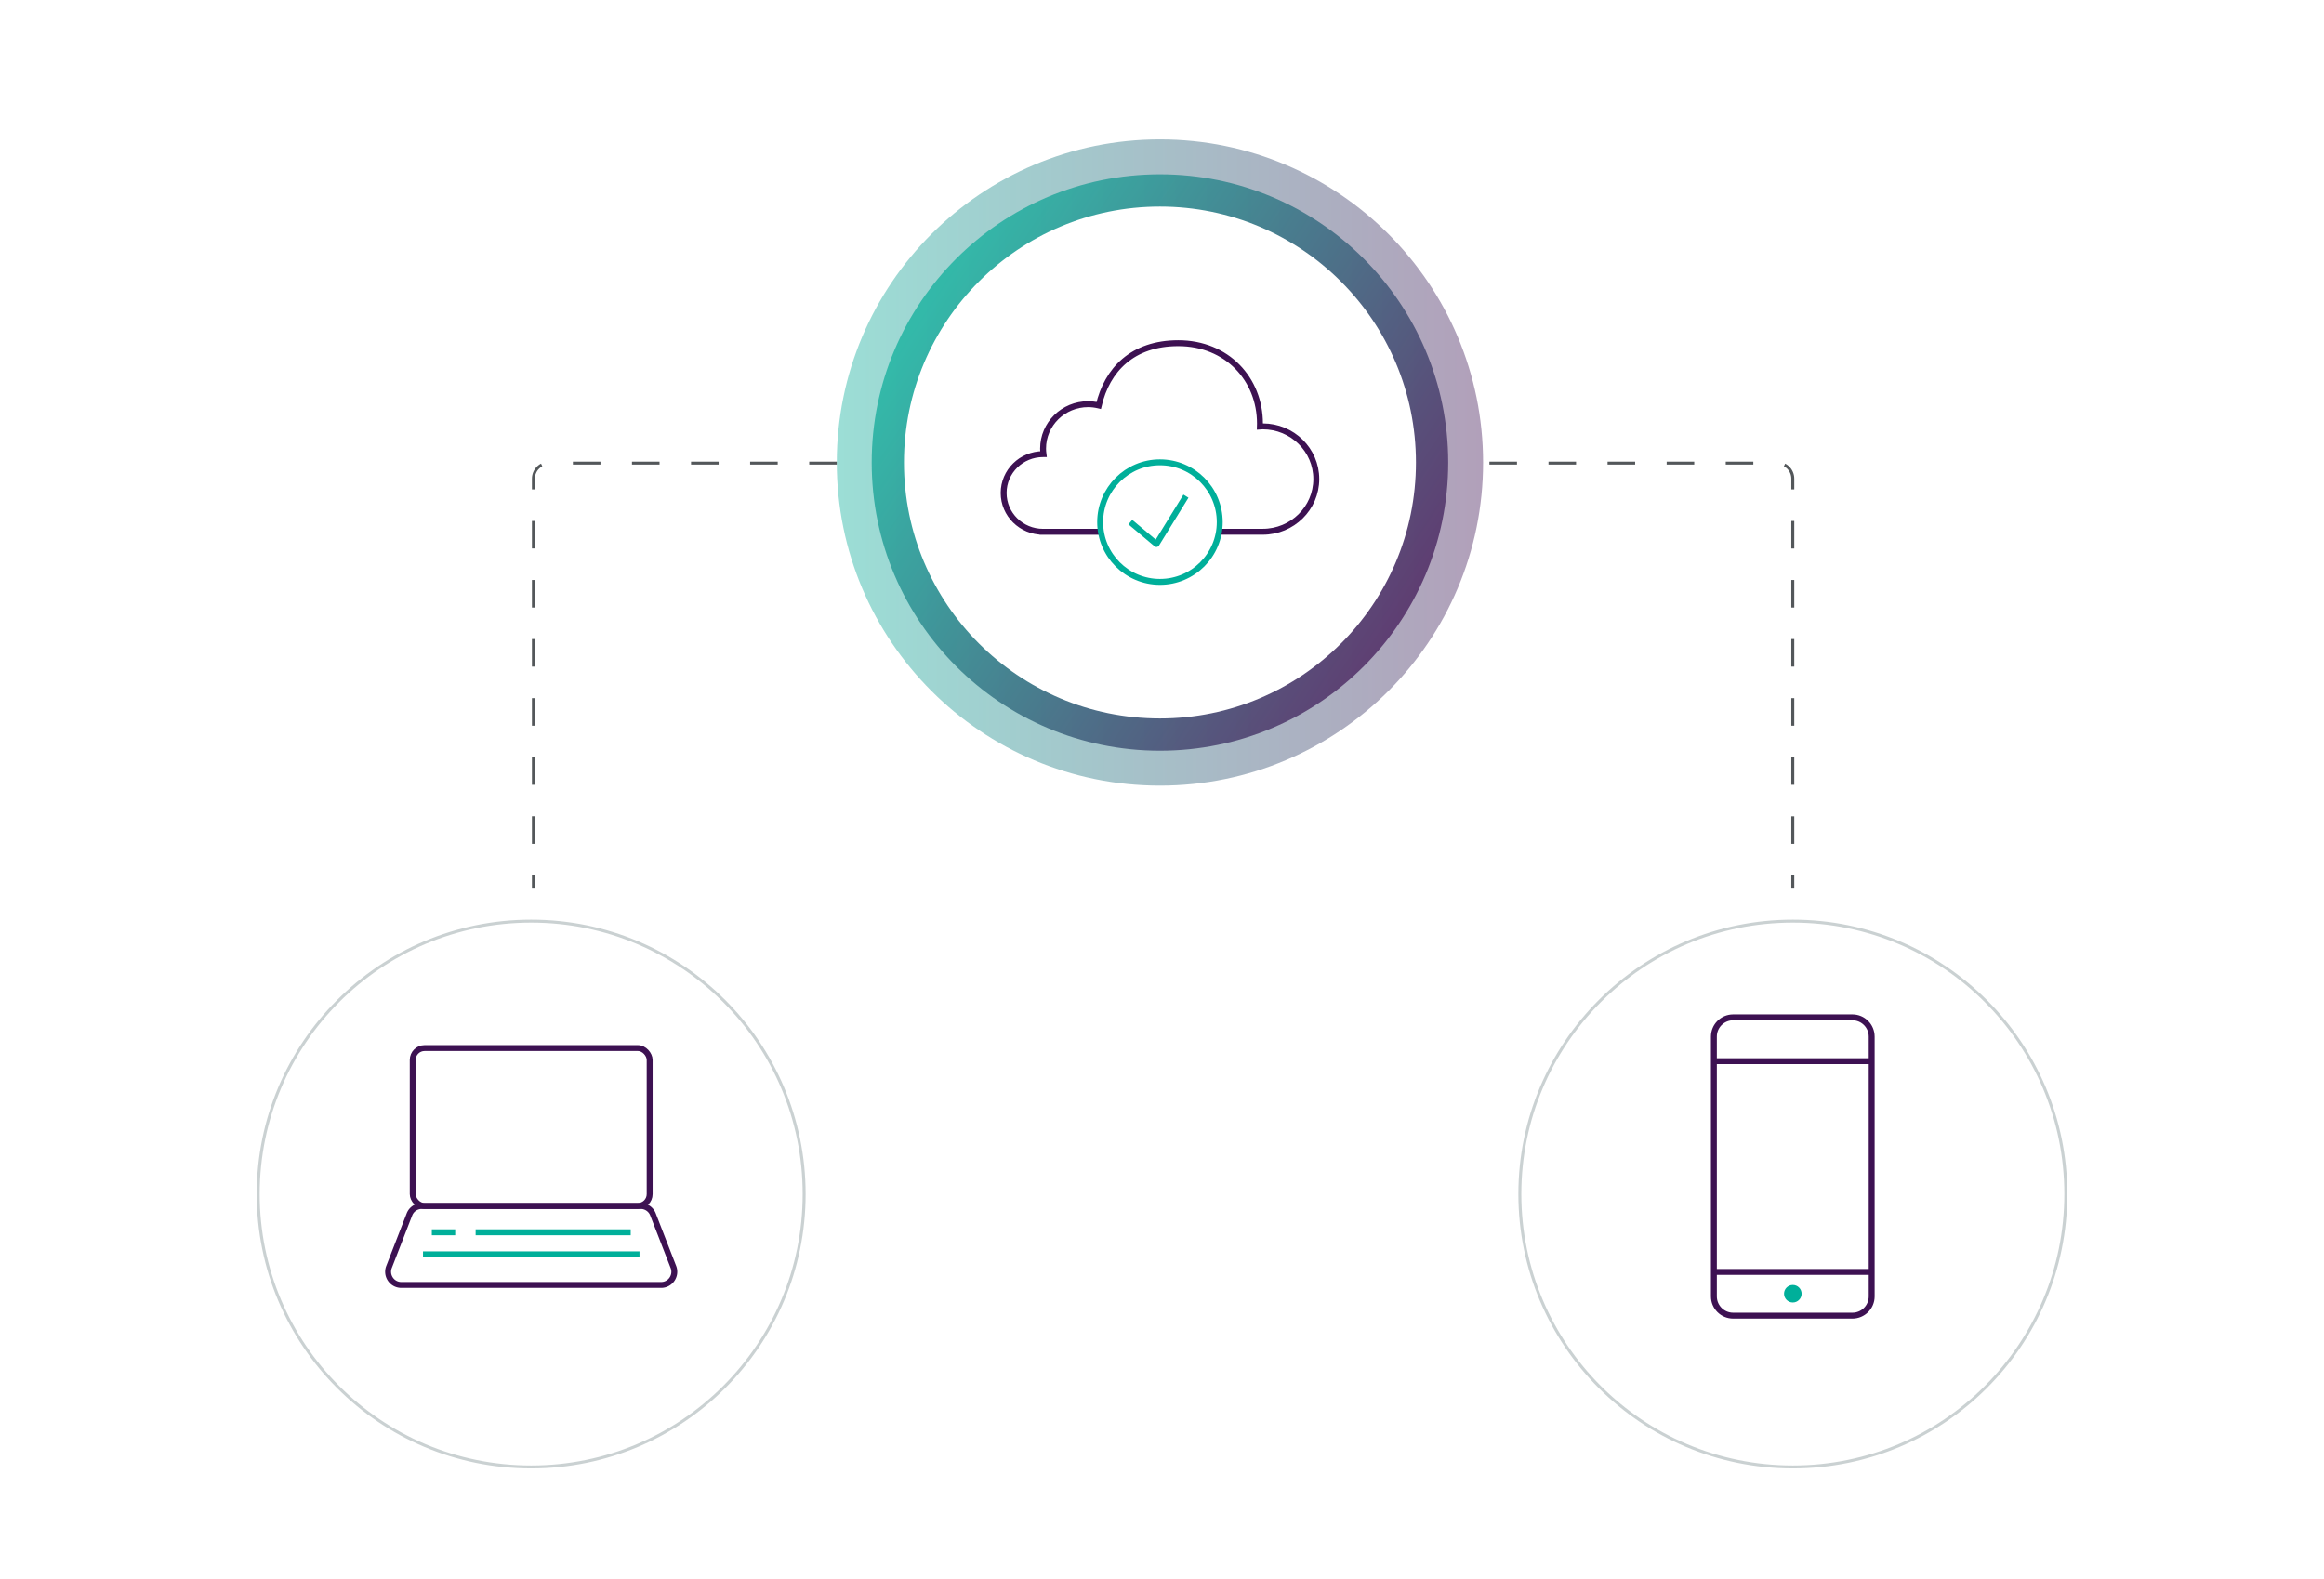
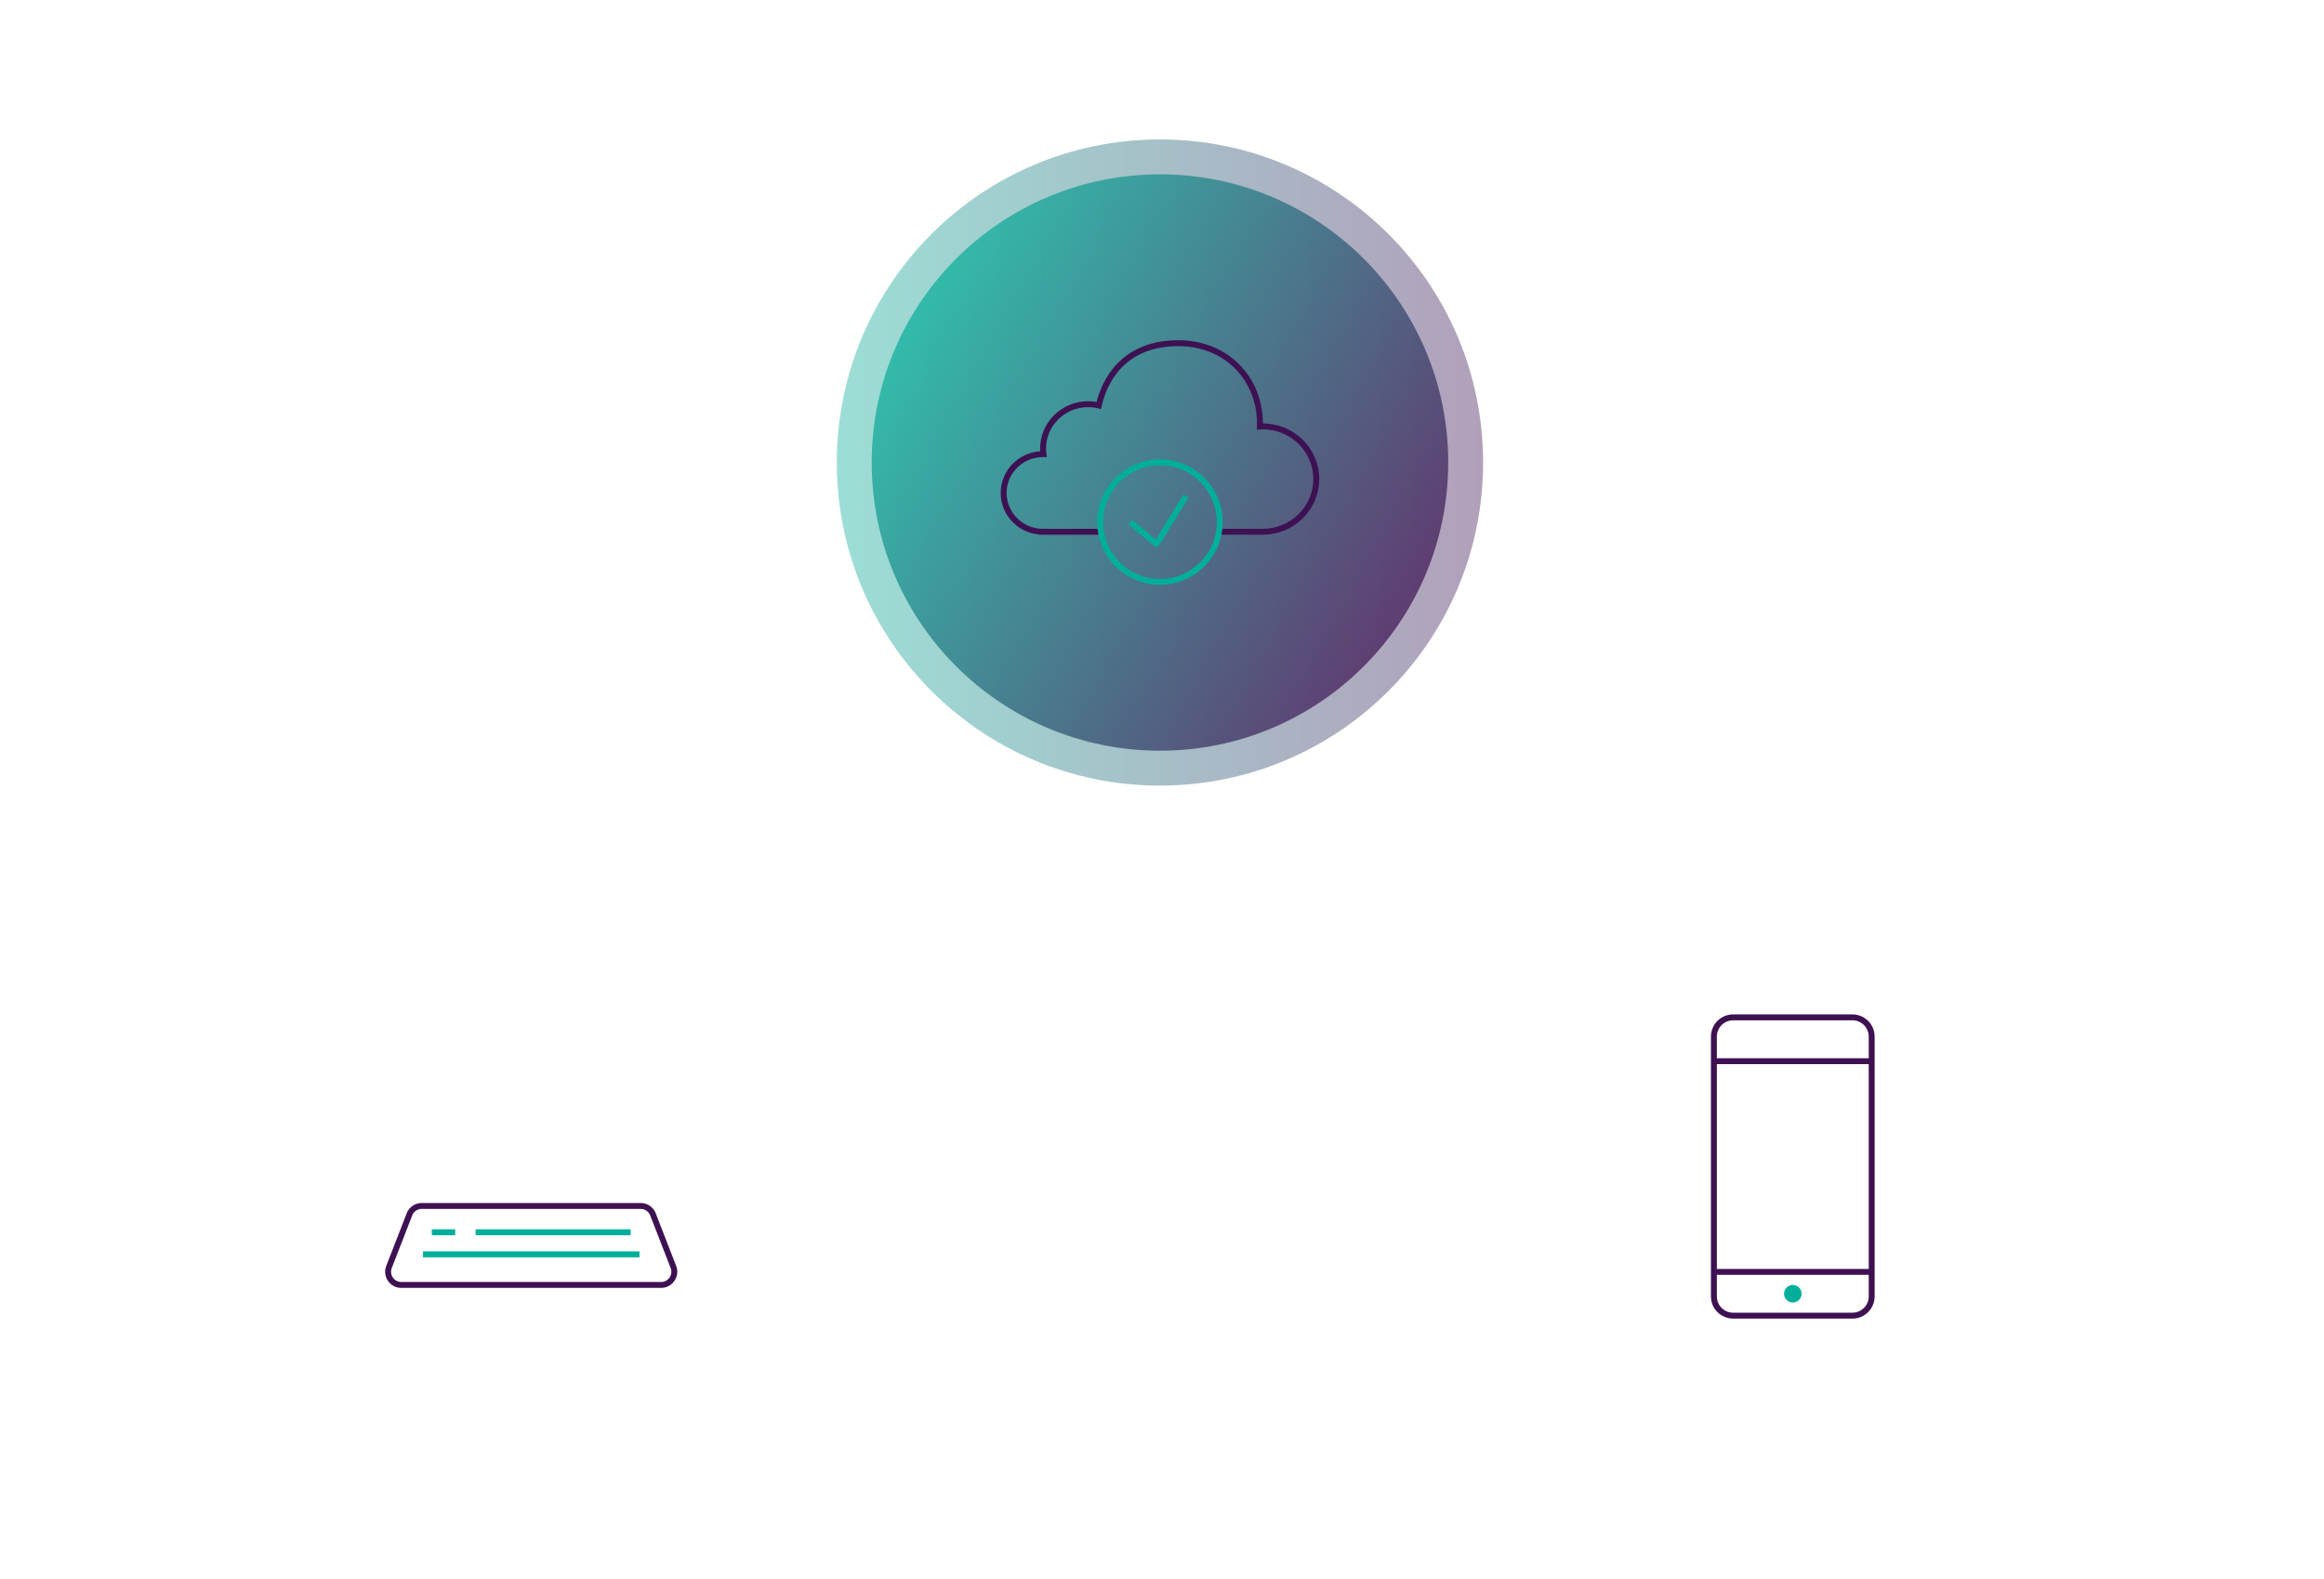
<svg xmlns="http://www.w3.org/2000/svg" xmlns:xlink="http://www.w3.org/1999/xlink" width="590" height="400.92">
  <defs>
    <linearGradient id="a" x1="212.44" x2="376.51" y1="117.45" y2="117.45" gradientUnits="userSpaceOnUse">
      <stop offset="0" stop-color="#06ad98" />
      <stop offset="1" stop-color="#3d1152" />
    </linearGradient>
    <linearGradient xlink:href="#a" id="d" x1="234.77" x2="355.9" y1="78.21" y2="157.83" />
    <filter id="b" filterUnits="userSpaceOnUse">
      <feOffset dy="7" />
      <feGaussianBlur result="uuid-e38ab206-43c4-45fa-9192-df6c13ba7fe4" stdDeviation="5" />
      <feFlood flood-color="#b0c1c0" flood-opacity=".5" />
      <feComposite in2="uuid-e38ab206-43c4-45fa-9192-df6c13ba7fe4" operator="in" />
      <feComposite in="SourceGraphic" />
    </filter>
    <filter id="c" filterUnits="userSpaceOnUse">
      <feOffset dy="7" />
      <feGaussianBlur result="uuid-a3cd6f19-ff70-4b71-96a9-1e18533fb834" stdDeviation="5" />
      <feFlood flood-color="#b0c1c0" flood-opacity=".5" />
      <feComposite in2="uuid-a3cd6f19-ff70-4b71-96a9-1e18533fb834" operator="in" />
      <feComposite in="SourceGraphic" />
    </filter>
  </defs>
-   <circle cx="455.15" cy="296.21" r="69.3" fill="#fff" stroke="#cad1d2" stroke-miterlimit="10" stroke-width=".75" filter="url(#b)" />
  <path fill="none" stroke="#3d1152" stroke-linecap="round" stroke-linejoin="round" stroke-width="1.5" d="M475.17 329.21c0 2.69-2.19 4.88-4.89 4.88H440c-2.7 0-4.89-2.19-4.89-4.88v-65.98c0-2.7 2.19-4.89 4.89-4.89h30.28c2.7 0 4.89 2.19 4.89 4.89v65.98Z" />
  <path fill="none" stroke="#3d1152" stroke-linejoin="round" stroke-width="1.5" d="M435.12 269.47h40.05M435.12 322.98h40.05" />
  <circle cx="455.15" cy="328.52" r="2.23" fill="#00af9a" />
-   <circle cx="134.85" cy="296.21" r="69.3" fill="#fff" stroke="#cad1d2" stroke-miterlimit="10" stroke-width=".75" filter="url(#c)" />
  <path fill="none" stroke="#00af9a" stroke-linecap="square" stroke-linejoin="round" stroke-width="1.5" d="M110.38 312.92h4.43M121.5 312.92h37.87M108.36 318.52h52.99M108.14 318.52h53.46" />
-   <rect width="60.15" height="40.1" x="104.78" y="266.14" fill="none" stroke="#3d1152" stroke-linecap="square" stroke-linejoin="round" stroke-width="1.5" rx="3.01" ry="3.01" />
  <path fill="none" stroke="#3d1152" stroke-linecap="square" stroke-linejoin="round" stroke-width="1.5" d="M162.64 306.24h-55.57c-1.38 0-2.62.85-3.12 2.13l-5.19 13.36c-.85 2.19.77 4.56 3.12 4.56h65.96c2.35 0 3.97-2.37 3.12-4.56l-5.19-13.36a3.34 3.34 0 0 0-3.12-2.13Z" />
-   <path fill="none" stroke="#53575a" stroke-dasharray="0 0 7 8" stroke-miterlimit="10" stroke-width=".75" d="M212.44 117.6h-73.06c-2.19 0-3.96 1.77-3.96 3.96v104.09M378.12 117.6h73.06c2.19 0 3.96 1.77 3.96 3.96v104.09" />
  <circle cx="294.48" cy="117.45" r="82.04" fill="url(#a)" opacity=".4" />
  <circle cx="294.48" cy="117.45" r="73.18" fill="url(#d)" opacity=".7" />
-   <circle cx="294.48" cy="117.45" r="64.99" fill="#fff" />
  <path fill="none" stroke="#3d1152" stroke-miterlimit="10" stroke-width="1.5" d="M309.66 135.03h10.92c7.5 0 13.59-5.99 13.59-13.38s-6.08-13.38-13.59-13.38c-.25 0-.5.02-.75.04 0-.25.04-.49.04-.74 0-11.28-8.36-20.42-20.74-20.42-11.65 0-18.07 6.76-20.19 15.82-.87-.21-1.76-.33-2.69-.33-6.32 0-11.44 5.04-11.44 11.27 0 .48.04.95.1 1.41h-.1c-5.53 0-10.01 4.41-10.01 9.86s4.48 9.86 10.01 9.86h-.89 15.39" />
  <path fill="none" stroke="#00af9a" stroke-linecap="round" stroke-linejoin="round" stroke-width="1.5" d="M294.48 147.76c8.38 0 15.18-6.8 15.18-15.18s-6.8-15.18-15.18-15.18-15.18 6.8-15.18 15.18 6.8 15.18 15.18 15.18Z" />
  <path fill="none" stroke="#00af9a" stroke-linejoin="round" stroke-width="1.5" d="m301.08 125.99-7.49 12.16-6.63-5.57" />
</svg>